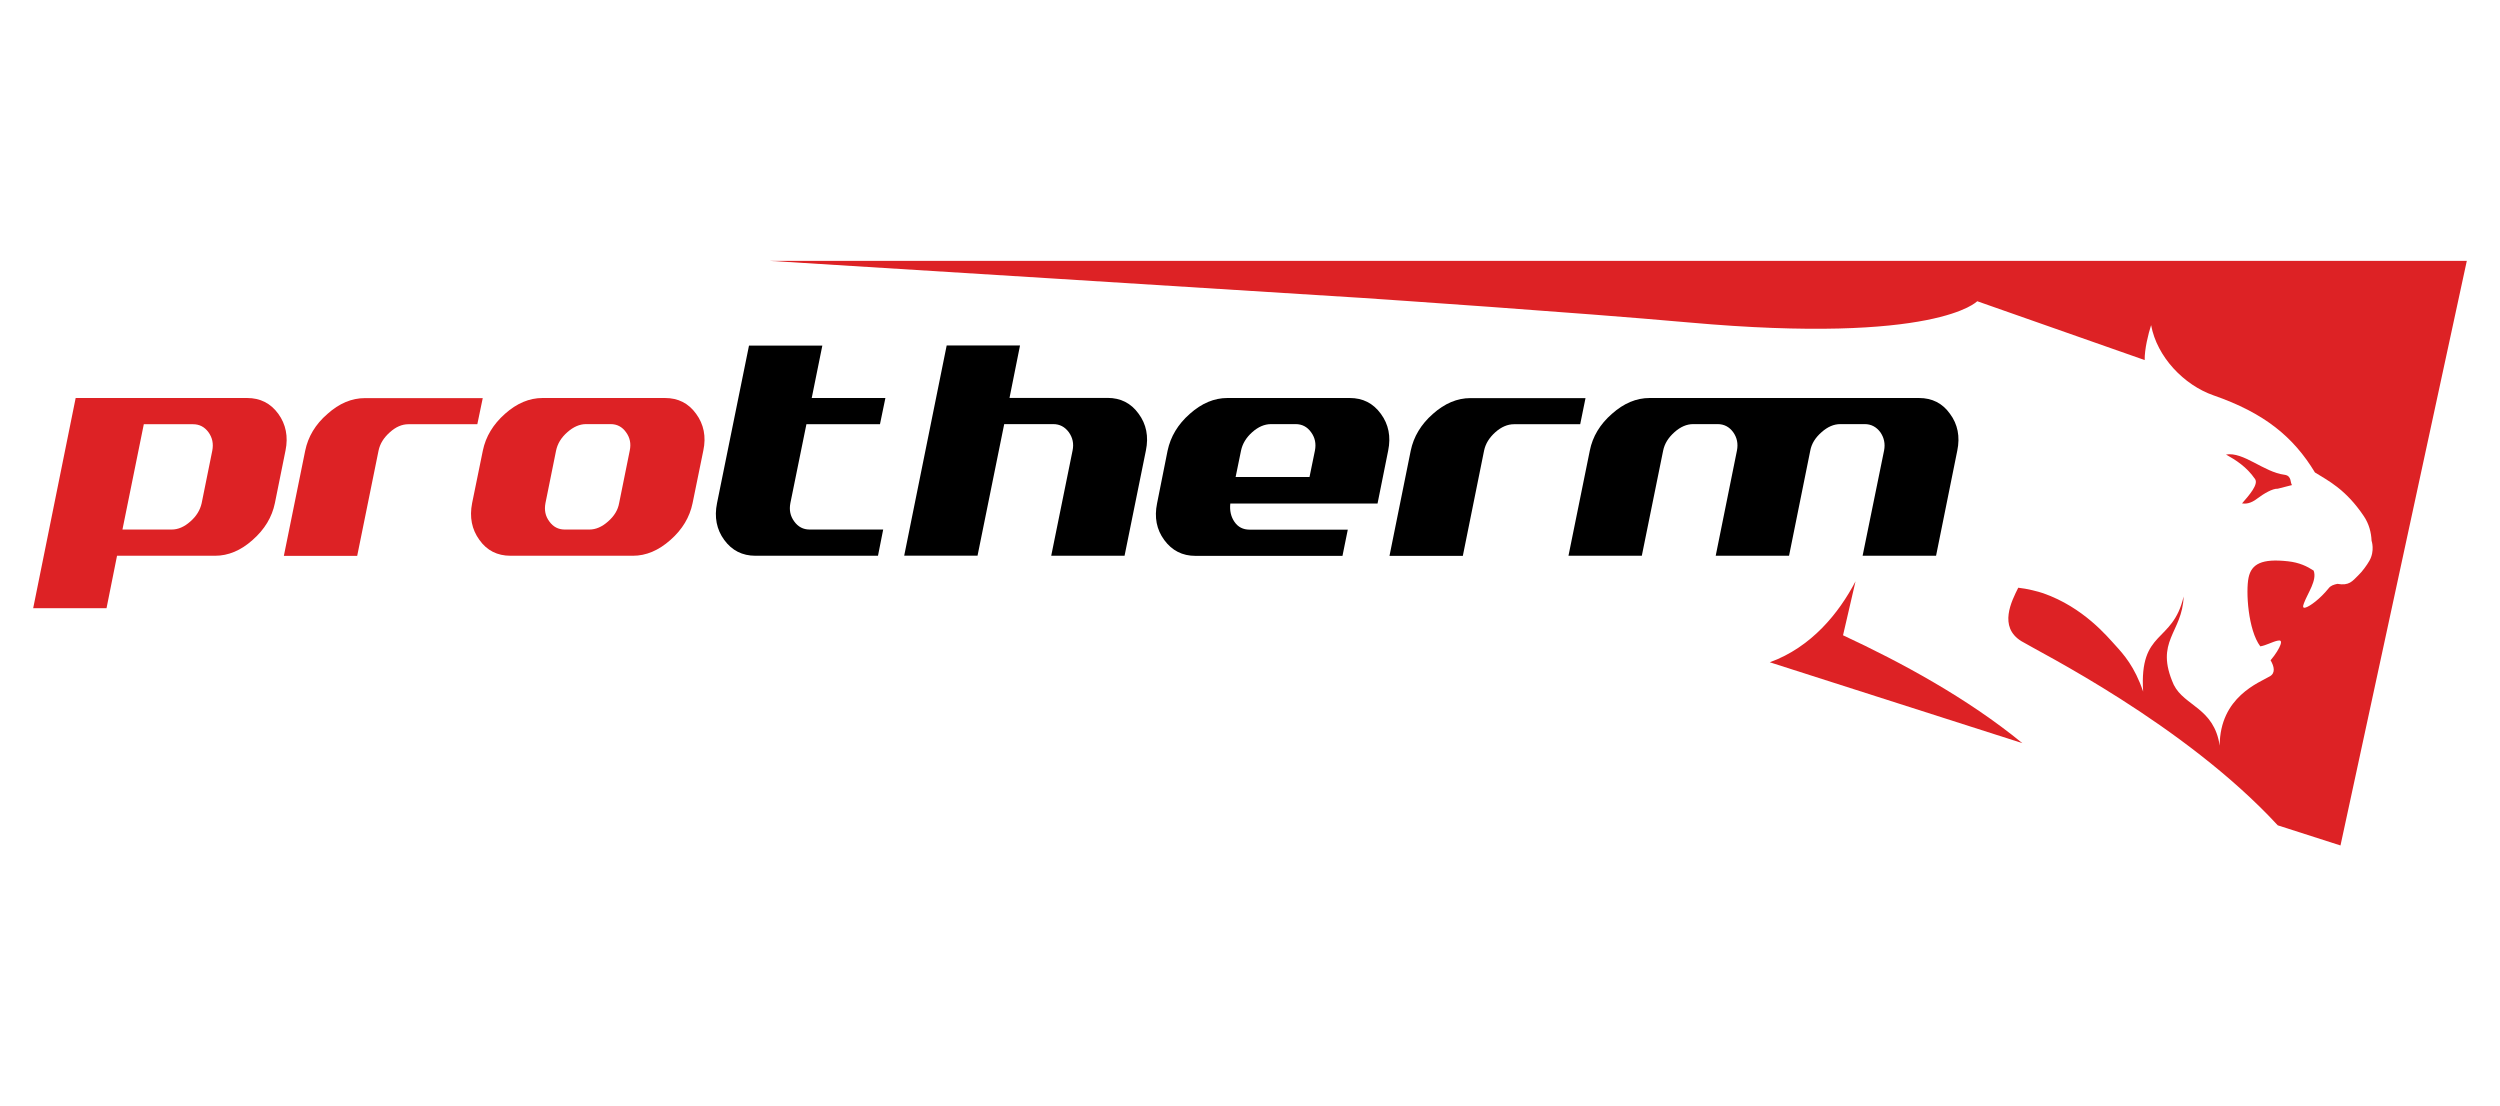
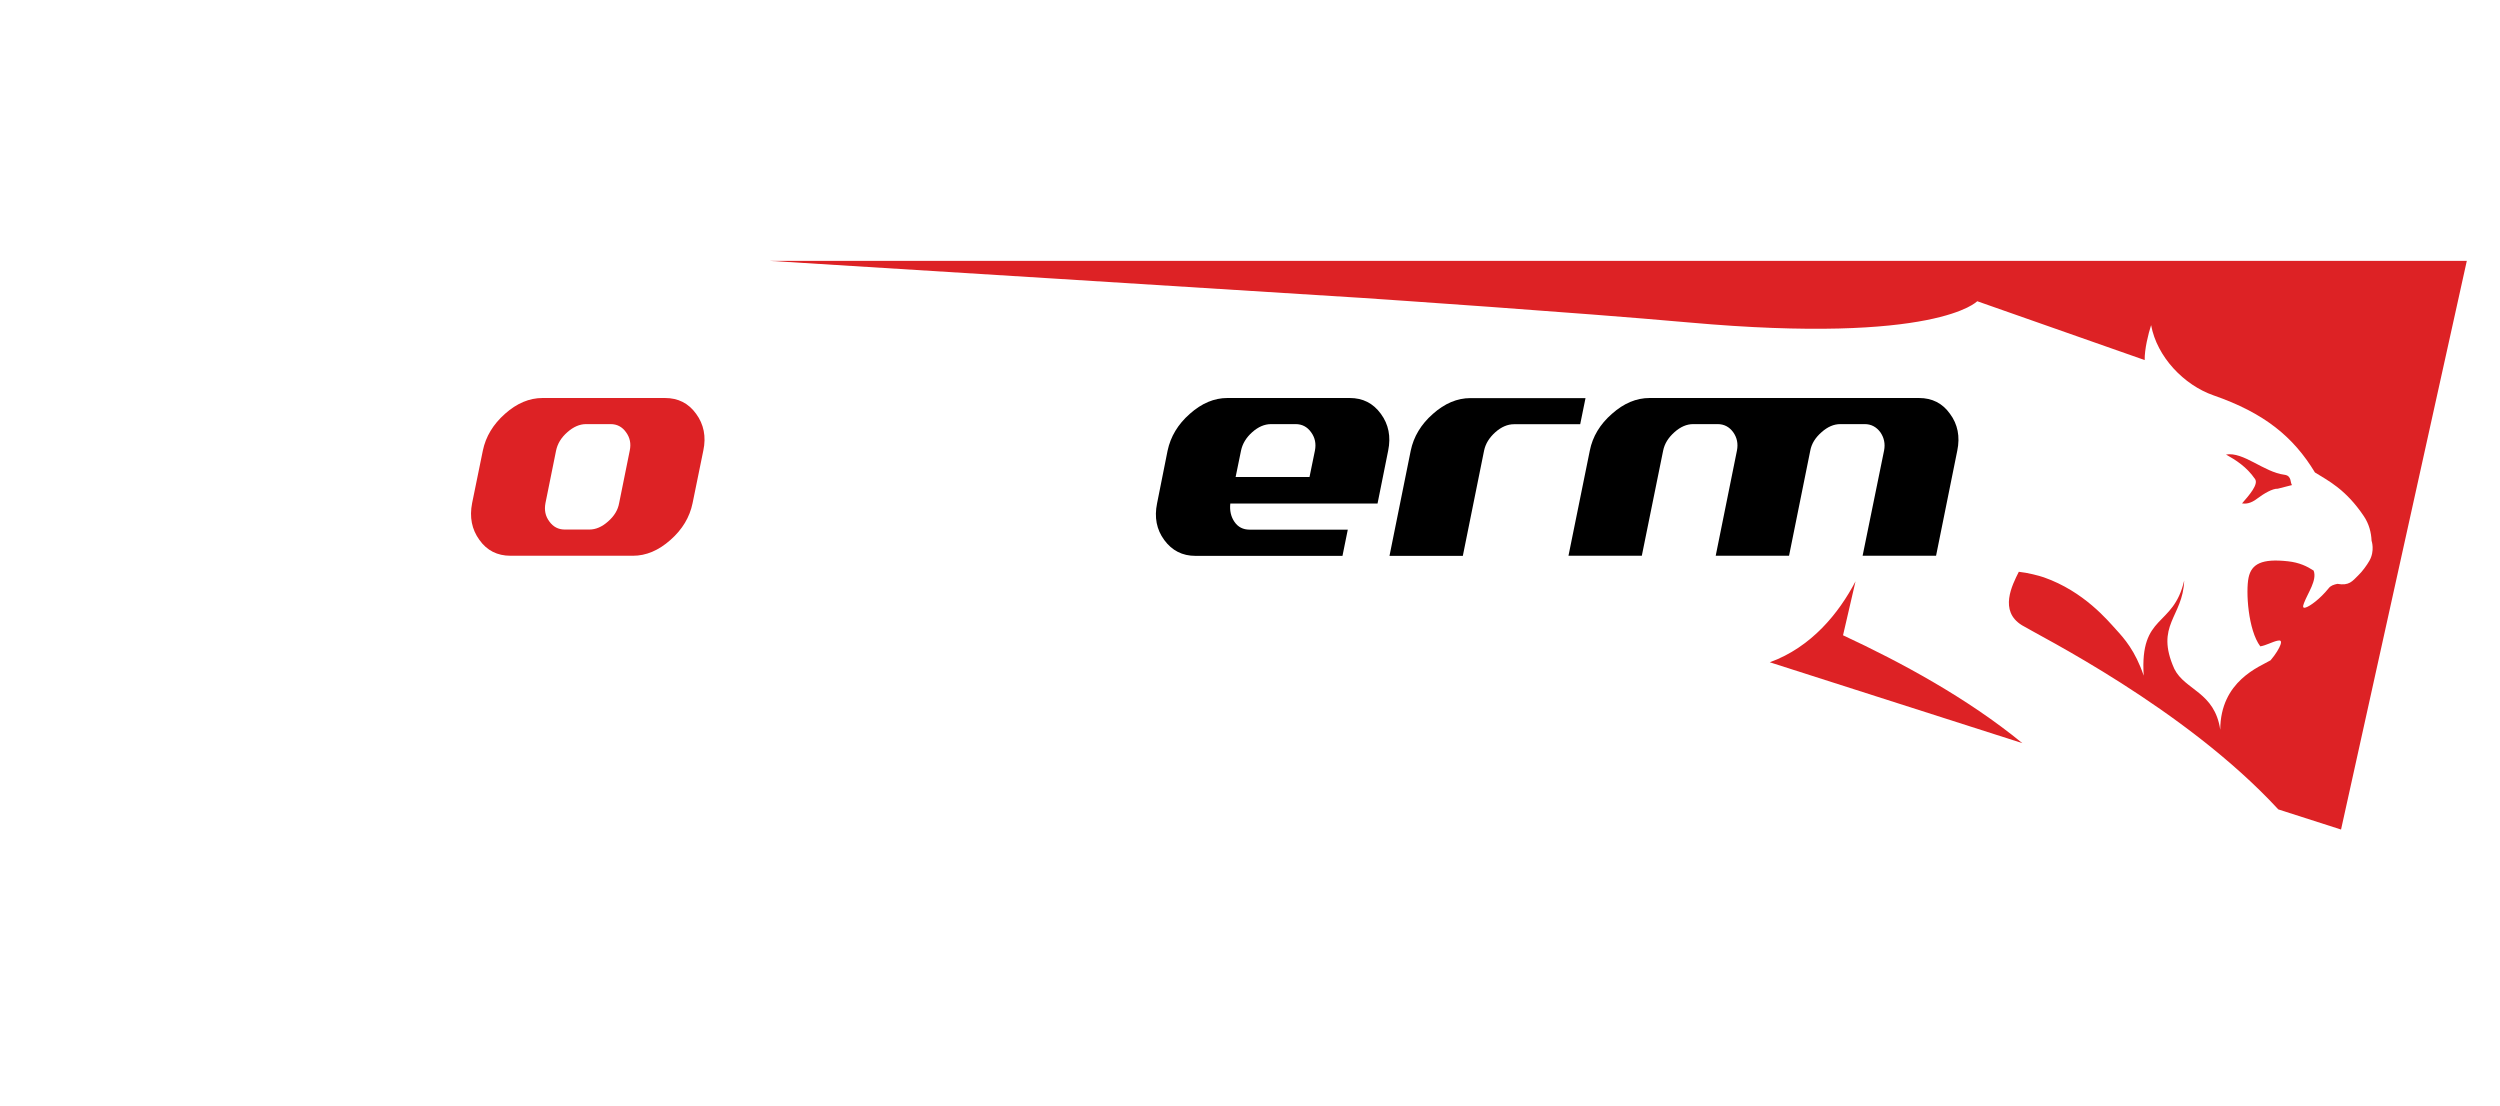
<svg xmlns="http://www.w3.org/2000/svg" version="1.1" id="Layer_1" x="0px" y="0px" viewBox="0 0 226 100" style="enable-background:new 0 0 226 100;" xml:space="preserve">
  <style type="text/css">
	.st0{fill-rule:evenodd;clip-rule:evenodd;fill:#DD2225;}
	.st1{fill-rule:evenodd;clip-rule:evenodd;}
</style>
  <g>
-     <path class="st0" d="M25.81,40.73c0.26-1.26,0.03-2.38-0.65-3.32c-0.7-0.96-1.64-1.43-2.82-1.43H6.84L3,54.98h6.63l0.95-4.74h8.87   c1.18,0,2.32-0.47,3.39-1.43c1.08-0.95,1.75-2.06,2.01-3.33L25.81,40.73z M17.21,47.14c-0.55,0.49-1.11,0.73-1.69,0.73h-4.45   L13,38.35h4.45c0.58,0,1.04,0.24,1.4,0.73c0.35,0.49,0.46,1.03,0.34,1.66l-0.96,4.75C18.09,46.11,17.76,46.66,17.21,47.14z" />
-     <path class="st0" d="M43.15,38.35h-6.23c-0.58,0-1.14,0.24-1.68,0.73c-0.55,0.49-0.89,1.03-1.02,1.66l-1.93,9.51h-6.63l1.93-9.51   c0.26-1.26,0.92-2.38,2.01-3.32c1.07-0.96,2.2-1.43,3.39-1.43h10.65L43.15,38.35z" />
    <path class="st0" d="M63.58,40.73c0.27-1.26,0.04-2.38-0.65-3.32c-0.69-0.96-1.63-1.43-2.81-1.43H49.04   c-1.18,0-2.31,0.47-3.39,1.43c-1.07,0.95-1.74,2.06-2,3.32l-0.97,4.75c-0.25,1.27-0.03,2.38,0.66,3.33   c0.68,0.96,1.62,1.43,2.81,1.43h11.07c1.18,0,2.31-0.47,3.39-1.43c1.08-0.95,1.74-2.06,2-3.33L63.58,40.73z M54.97,47.14   c-0.55,0.49-1.11,0.73-1.69,0.73h-2.23c-0.57,0-1.04-0.24-1.39-0.73c-0.36-0.48-0.47-1.03-0.35-1.66l0.96-4.75   c0.13-0.62,0.46-1.17,1.02-1.66c0.54-0.48,1.11-0.73,1.68-0.73h2.23c0.58,0,1.04,0.24,1.39,0.73c0.36,0.49,0.47,1.03,0.34,1.66   l-0.96,4.75C55.86,46.11,55.52,46.66,54.97,47.14z" />
-     <path class="st1" d="M79.37,50.24H68.29c-1.18,0-2.12-0.47-2.82-1.43c-0.69-0.94-0.91-2.06-0.65-3.33l2.89-14.24h6.63l-0.96,4.74   h6.66l-0.49,2.37H72.9l-1.45,7.13c-0.12,0.63-0.01,1.17,0.35,1.66c0.35,0.49,0.82,0.73,1.39,0.73h6.65L79.37,50.24z" />
-     <path class="st1" d="M101.66,50.24h-6.63l1.93-9.51c0.13-0.62,0.01-1.17-0.34-1.66c-0.36-0.48-0.82-0.73-1.4-0.73h-4.44   l-2.41,11.89h-6.63l3.84-19h6.63l-0.95,4.74h8.86c1.18,0,2.12,0.47,2.81,1.43c0.7,0.94,0.92,2.06,0.66,3.32L101.66,50.24z" />
    <path class="st1" d="M125.49,40.74c0.26-1.27,0.04-2.38-0.66-3.33c-0.7-0.96-1.63-1.43-2.81-1.43h-11.07   c-1.18,0-2.31,0.47-3.39,1.43c-1.08,0.95-1.74,2.06-2.01,3.33l-0.95,4.76c-0.26,1.26-0.05,2.37,0.65,3.32   c0.7,0.95,1.63,1.43,2.82,1.43h13.29l0.48-2.37h-8.87c-0.59,0-1.05-0.23-1.37-0.7c-0.32-0.46-0.45-1.02-0.38-1.66h13.31   L125.49,40.74z M111.7,43.12l0.49-2.39c0.13-0.62,0.47-1.18,1.01-1.66c0.55-0.49,1.12-0.73,1.7-0.73h2.23   c0.57,0,1.04,0.24,1.39,0.73c0.36,0.49,0.47,1.04,0.35,1.66l-0.49,2.39H111.7z" />
    <path class="st1" d="M142.85,38.35h-5.99c-0.57,0-1.14,0.24-1.69,0.73c-0.54,0.49-0.88,1.03-1.01,1.66l-1.92,9.51h-6.63l1.92-9.51   c0.26-1.26,0.93-2.38,2-3.32c1.08-0.96,2.21-1.43,3.39-1.43h10.41L142.85,38.35z" />
    <path class="st1" d="M175.02,50.24h-6.64l1.94-9.51c0.12-0.62,0-1.17-0.34-1.66c-0.36-0.48-0.83-0.73-1.4-0.73h-2.22   c-0.58,0-1.14,0.24-1.69,0.73c-0.56,0.49-0.9,1.03-1.02,1.66l-1.92,9.51h-6.63l1.92-9.51c0.12-0.62,0.01-1.17-0.34-1.66   c-0.35-0.48-0.82-0.73-1.4-0.73h-2.22c-0.58,0-1.14,0.24-1.69,0.73c-0.55,0.49-0.89,1.03-1.02,1.66l-1.93,9.51h-6.63l1.93-9.51   c0.25-1.26,0.92-2.38,2-3.32c1.08-0.96,2.21-1.43,3.4-1.43h24.36c1.18,0,2.12,0.47,2.8,1.43c0.7,0.94,0.92,2.06,0.66,3.32   L175.02,50.24z" />
    <path class="st0" d="M167.74,52.55c-1.5,2.87-3.98,5.95-7.75,7.32l22.83,7.31c-5-4.09-10.97-7.31-16.21-9.75L167.74,52.55z" />
    <path class="st0" d="M204.04,45.08c0.61-0.46,1.41-0.93,1.87-0.9l1.29-0.33c-0.18-0.17,0-0.84-0.68-0.93   c-1.88-0.24-3.7-2.1-5.29-1.83c0.89,0.5,1.86,1.1,2.63,2.22c0.32,0.48-0.52,1.44-1.18,2.2C202.98,45.55,203.43,45.55,204.04,45.08z   " />
-     <path class="st0" d="M223,23.58H69.54c0,0,49.69,3.09,53.57,3.35c1.94,0.13,19.22,1.3,29.56,2.22c22.43,2.01,26.07-1.92,26.07-1.92   l15.14,5.32c-0.02-0.97,0.32-2.35,0.58-3.16c0.53,2.88,2.97,5.42,5.64,6.35c4.61,1.6,7.23,3.76,9.17,6.97   c1.13,0.71,2.77,1.49,4.42,3.95c0.47,0.7,0.67,1.48,0.7,2.22c0,0,0.32,0.91-0.2,1.82c-0.22,0.39-0.65,0.98-1,1.31   c-0.54,0.53-0.82,0.96-1.89,0.77c-0.32,0.07-0.6,0.15-0.79,0.4c-0.8,0.99-1.7,1.62-2.05,1.73c-0.31,0.11-0.3-0.08-0.18-0.39   c0.34-0.91,1.21-2.09,0.87-2.94c-0.58-0.38-1.29-0.73-2.32-0.84c-2.35-0.26-3.3,0.23-3.56,1.48c-0.26,1.22-0.05,4.73,1.06,6.21   c0.51-0.08,1.09-0.41,1.55-0.51c0.26-0.06,0.41-0.01,0.27,0.38c-0.1,0.29-0.42,0.84-0.89,1.39c0.33,0.56,0.45,1.14-0.05,1.44   c-0.95,0.57-4.54,1.85-4.55,6.28c-0.51-3.43-3.18-3.56-4.15-5.5c-1.78-3.97,0.78-4.68,0.89-7.99c-0.99,4.3-4.02,2.94-3.66,8.6   c-0.77-2.27-1.78-3.38-2.5-4.17c-0.72-0.78-2.88-3.44-6.53-4.72c-0.43-0.15-1.47-0.42-2.26-0.5c-0.6,1.2-1.81,3.54,0.28,4.83   c1.5,0.92,14.7,7.47,23.18,16.65l5.67,1.82L223,23.58z" />
+     <path class="st0" d="M223,23.58H69.54c0,0,49.69,3.09,53.57,3.35c1.94,0.13,19.22,1.3,29.56,2.22c22.43,2.01,26.07-1.92,26.07-1.92   l15.14,5.32c-0.02-0.97,0.32-2.35,0.58-3.16c0.53,2.88,2.97,5.42,5.64,6.35c4.61,1.6,7.23,3.76,9.17,6.97   c1.13,0.71,2.77,1.49,4.42,3.95c0.47,0.7,0.67,1.48,0.7,2.22c0,0,0.32,0.91-0.2,1.82c-0.22,0.39-0.65,0.98-1,1.31   c-0.54,0.53-0.82,0.96-1.89,0.77c-0.32,0.07-0.6,0.15-0.79,0.4c-0.8,0.99-1.7,1.62-2.05,1.73c-0.31,0.11-0.3-0.08-0.18-0.39   c0.34-0.91,1.21-2.09,0.87-2.94c-0.58-0.38-1.29-0.73-2.32-0.84c-2.35-0.26-3.3,0.23-3.56,1.48c-0.26,1.22-0.05,4.73,1.06,6.21   c0.51-0.08,1.09-0.41,1.55-0.51c0.26-0.06,0.41-0.01,0.27,0.38c-0.1,0.29-0.42,0.84-0.89,1.39c-0.95,0.57-4.54,1.85-4.55,6.28c-0.51-3.43-3.18-3.56-4.15-5.5c-1.78-3.97,0.78-4.68,0.89-7.99c-0.99,4.3-4.02,2.94-3.66,8.6   c-0.77-2.27-1.78-3.38-2.5-4.17c-0.72-0.78-2.88-3.44-6.53-4.72c-0.43-0.15-1.47-0.42-2.26-0.5c-0.6,1.2-1.81,3.54,0.28,4.83   c1.5,0.92,14.7,7.47,23.18,16.65l5.67,1.82L223,23.58z" />
  </g>
</svg>